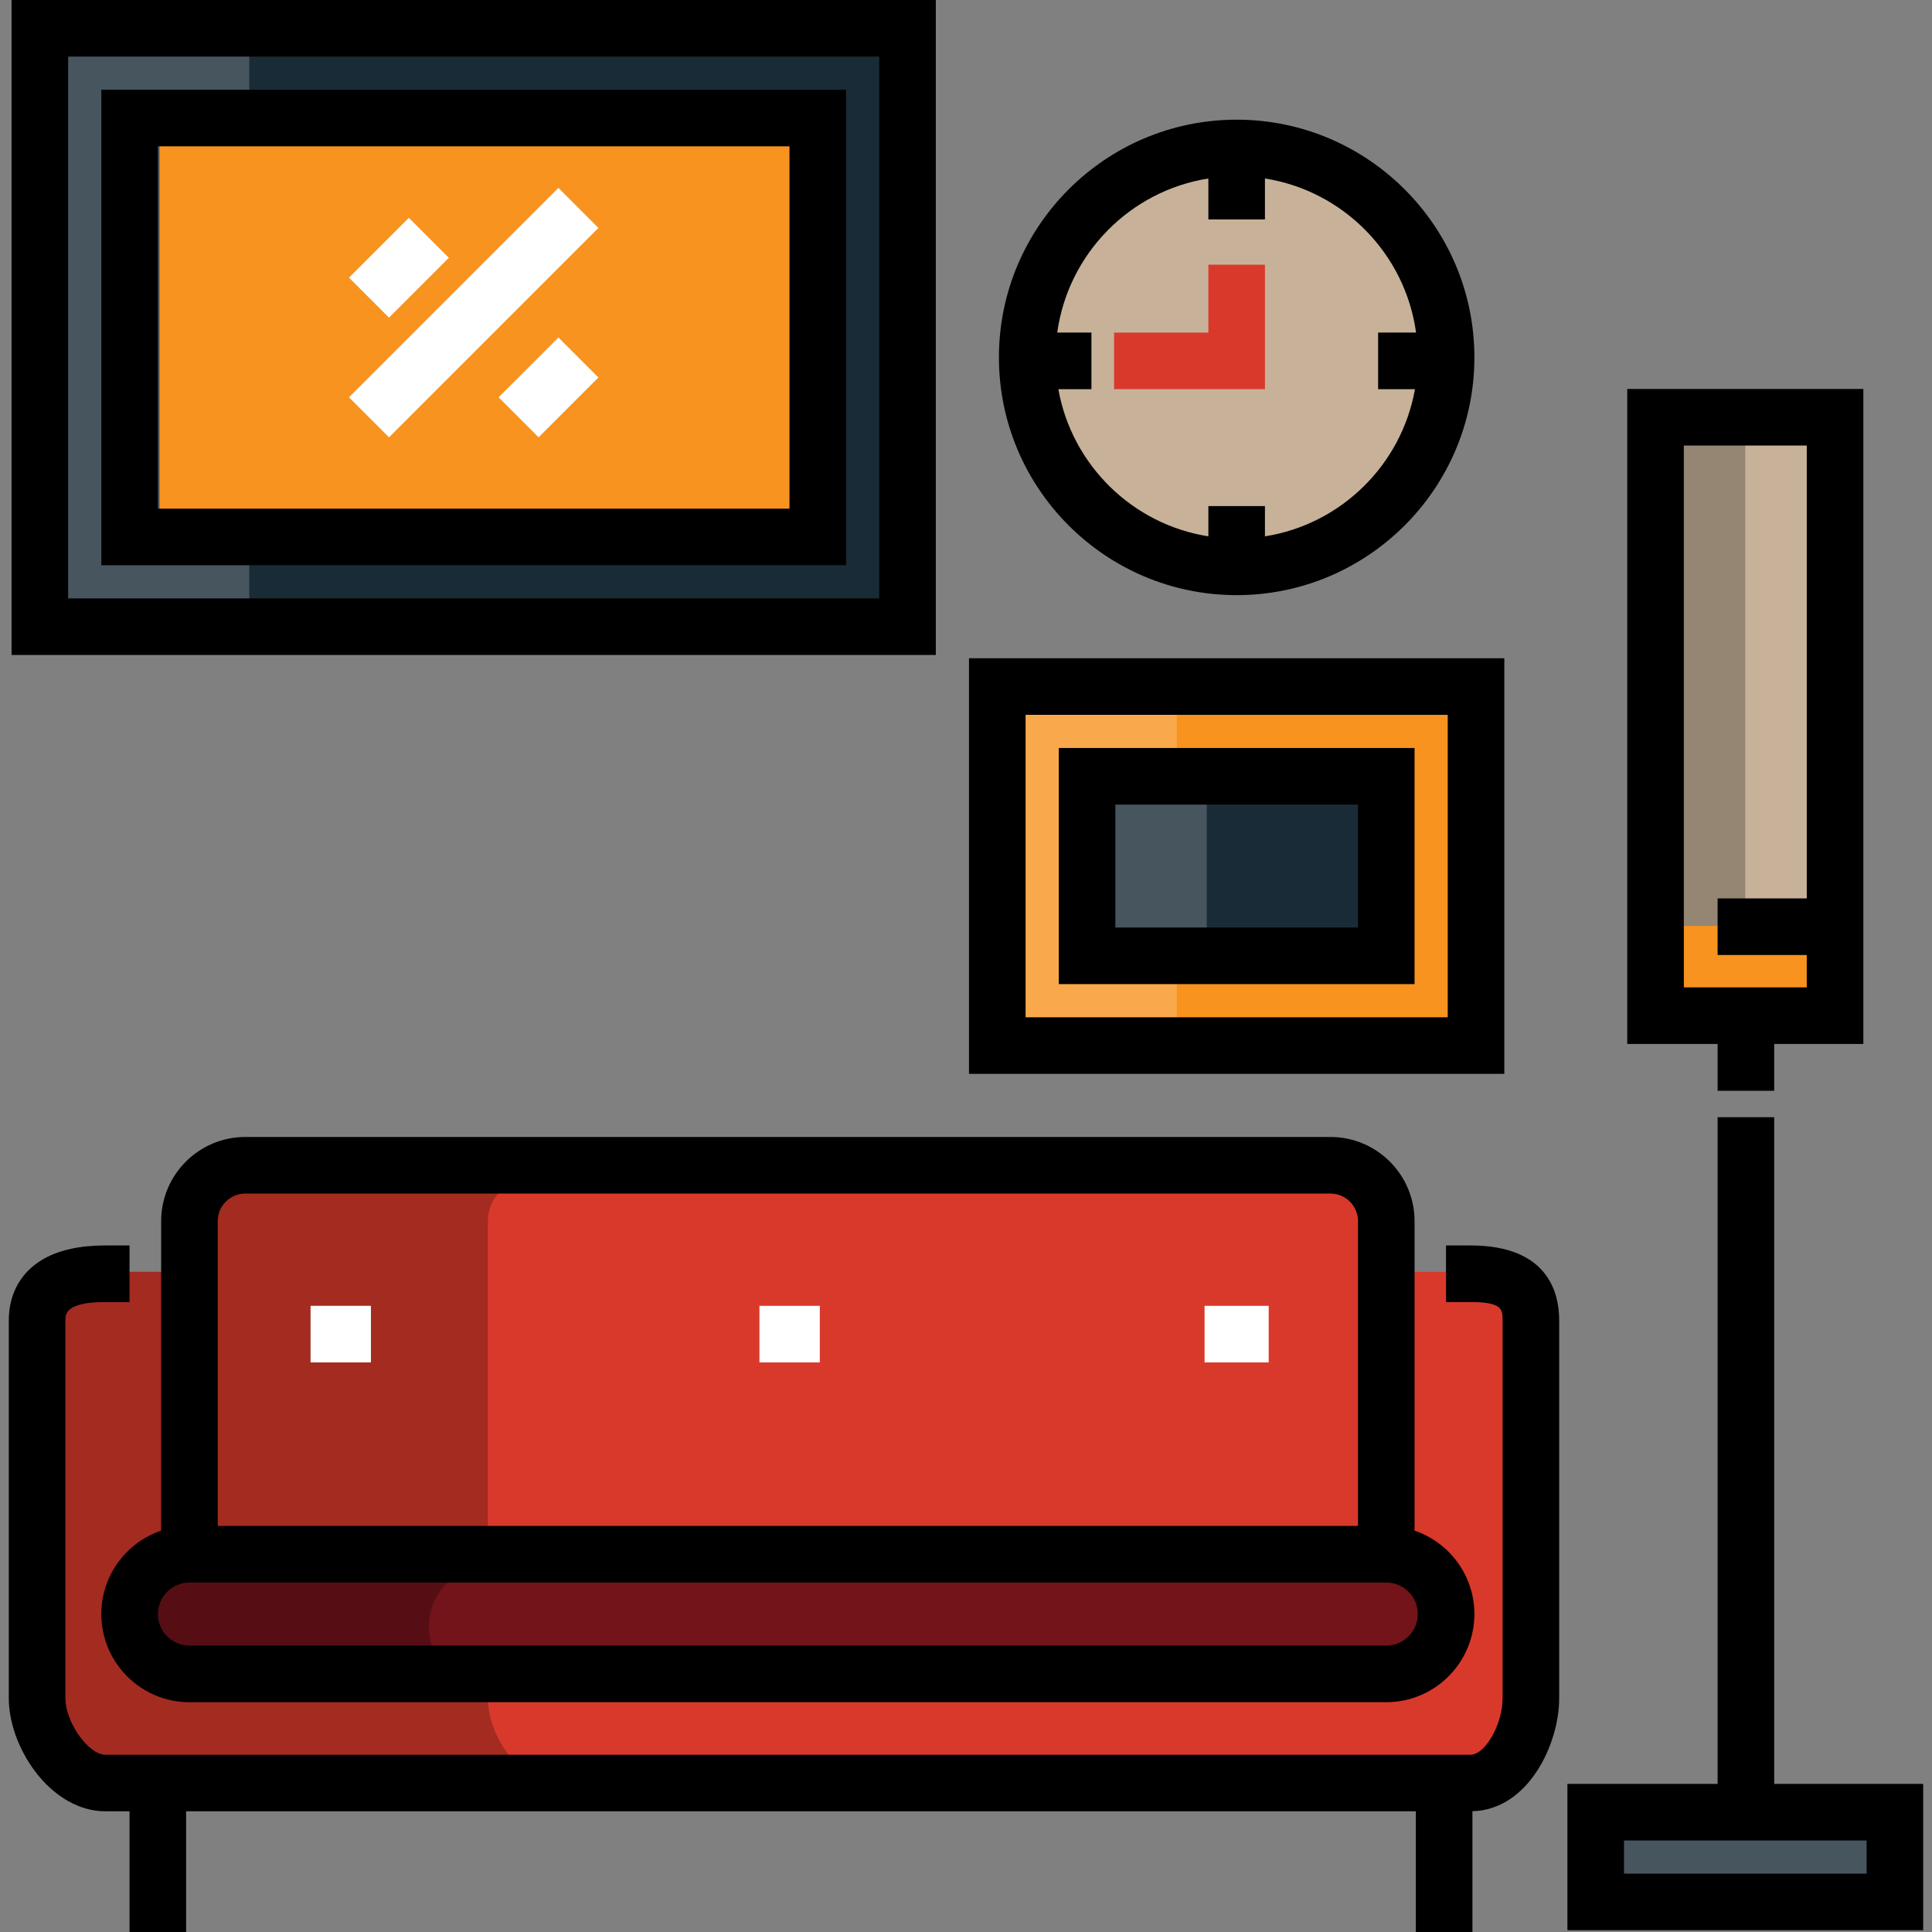
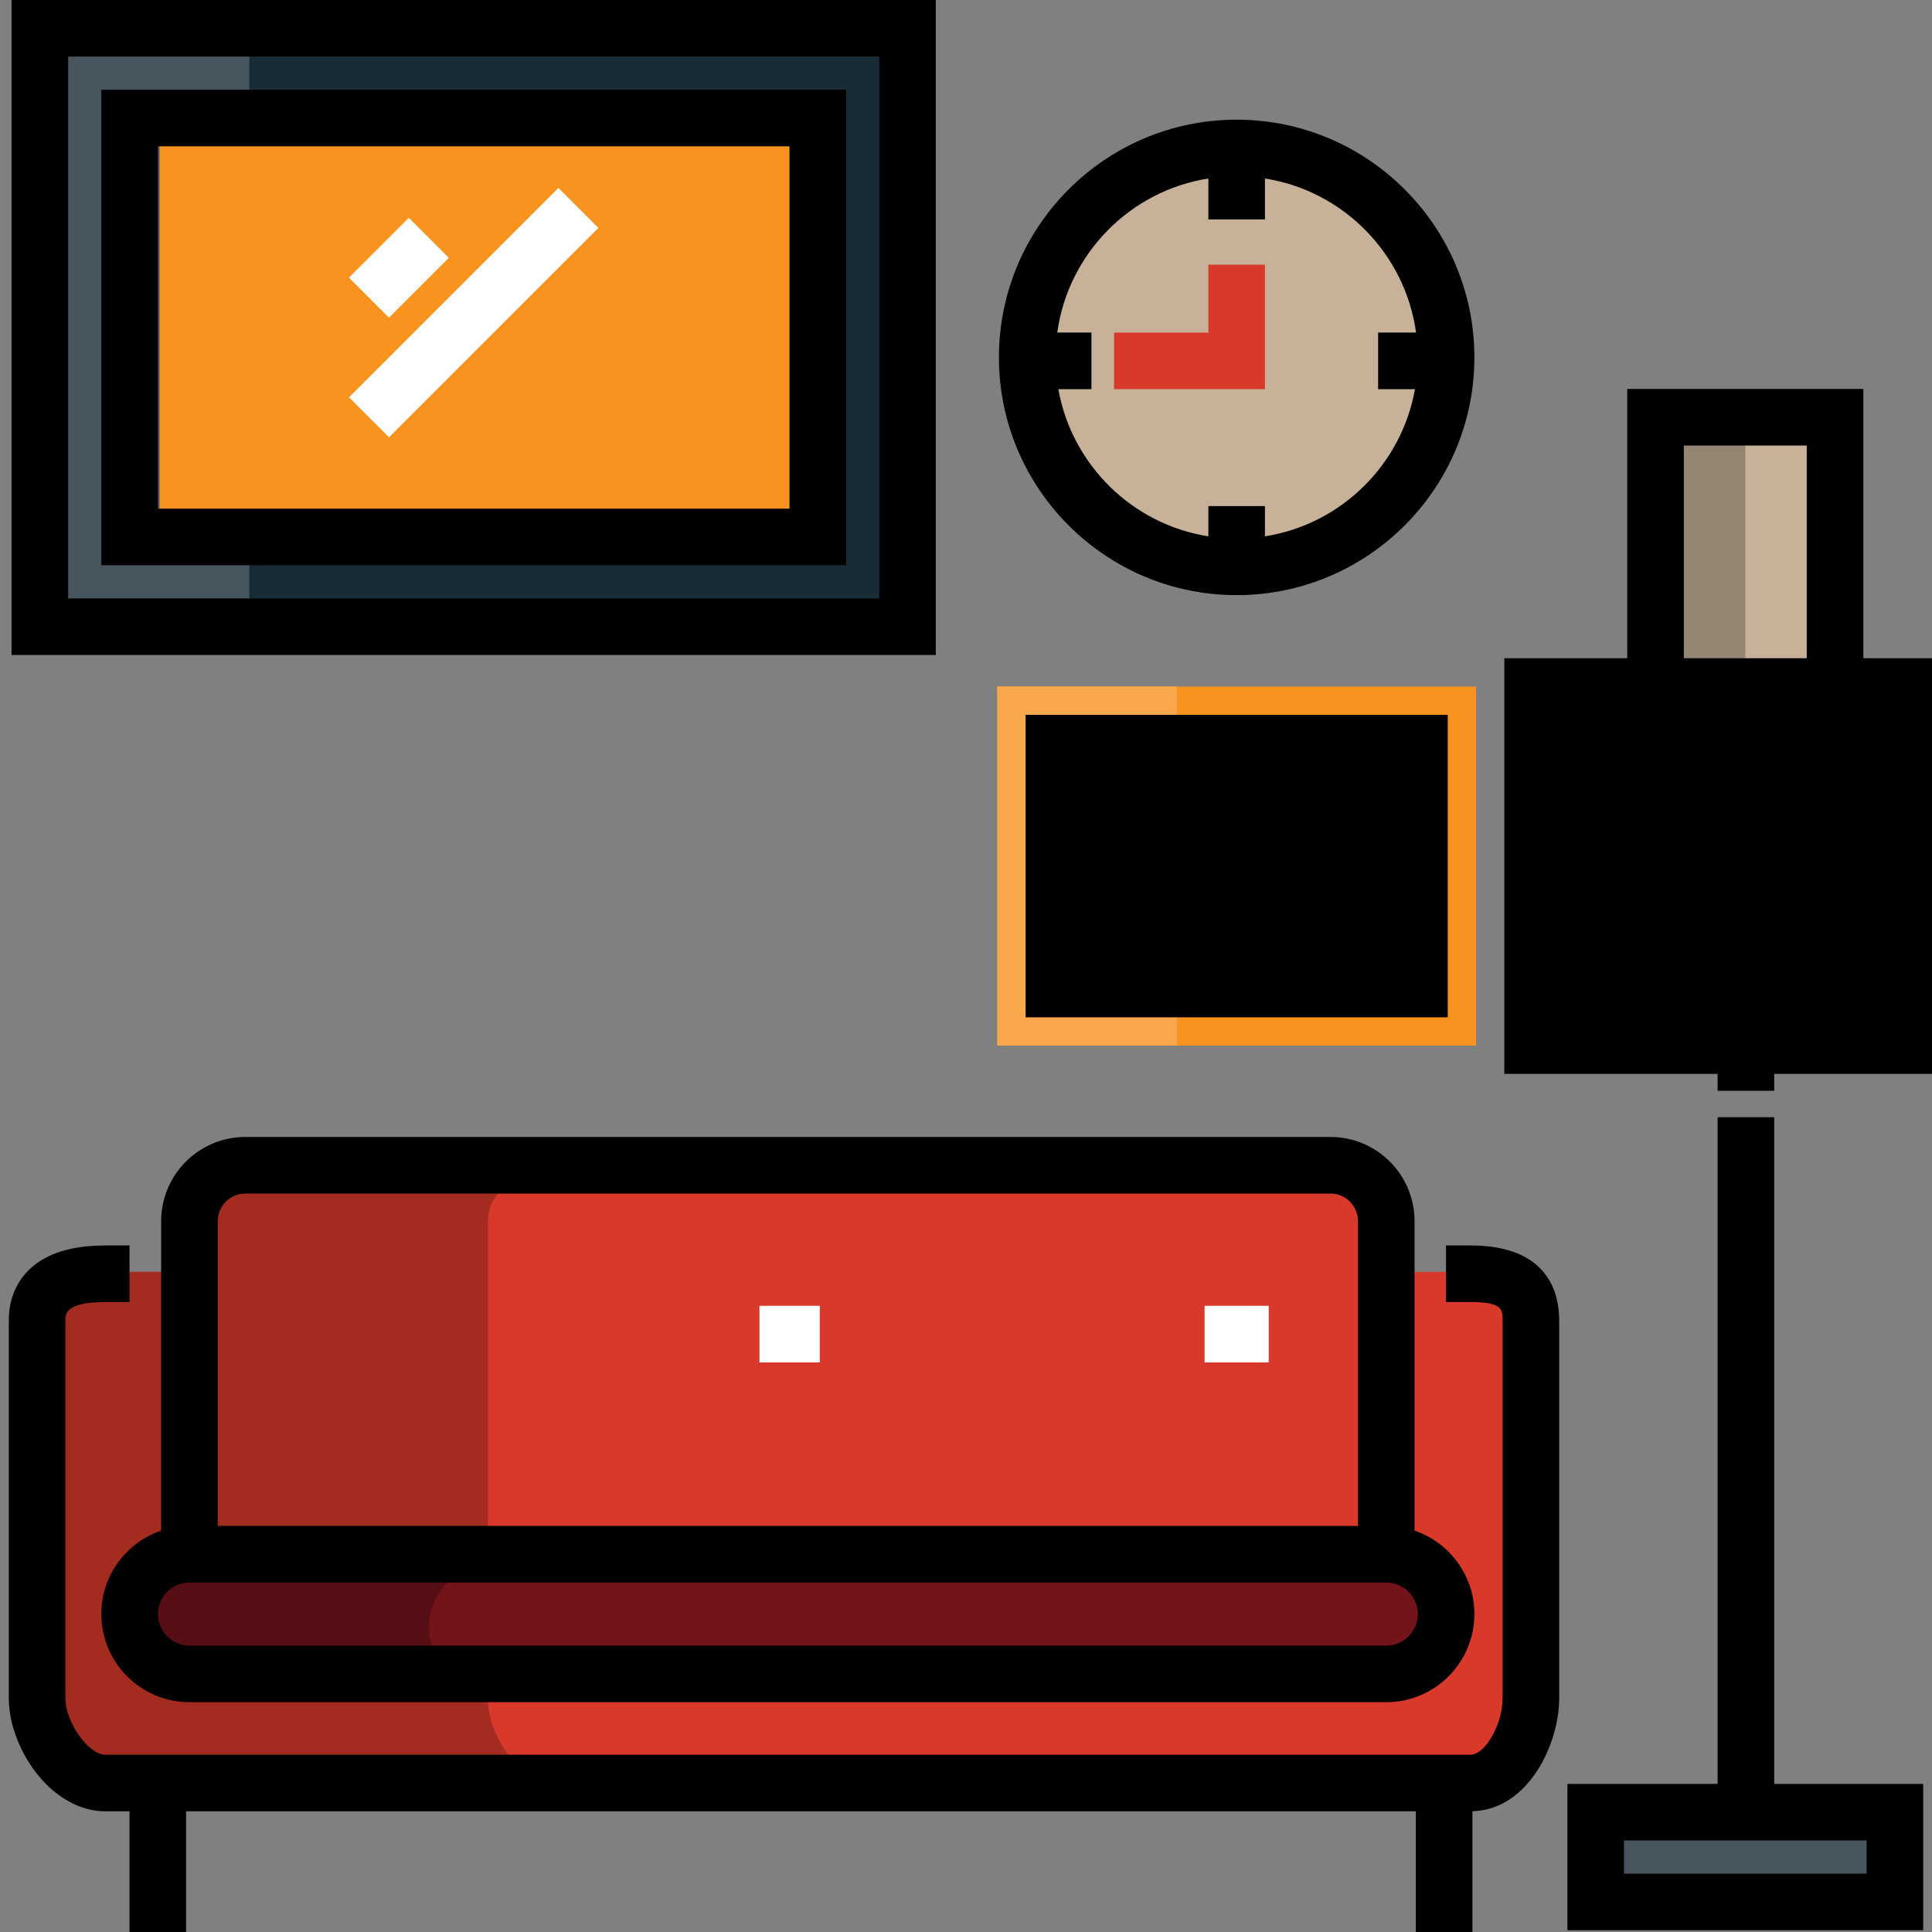
<svg xmlns="http://www.w3.org/2000/svg" version="1.1" id="Layer_1" x="0px" y="0px" viewBox="0 0 512 512" style="enable-background:new 0 0 512 512;" xml:space="preserve">
  <rect x="0" y="0" width="512" height="512" fill="#808080" stroke="none" />
  <circle style="fill:#C7B299;" cx="327.723" cy="94.719" r="55.502" />
  <rect x="264.294" y="181.941" style="fill:#F7931E;" width="126.869" height="95.149" />
  <rect x="264.294" y="181.941" style="fill:#F9A94B;" width="47.575" height="95.149" />
  <rect x="288.086" y="205.723" style="fill:#192B37;" width="79.294" height="47.575" />
  <rect x="288.086" y="205.723" style="fill:#47555F;" width="31.717" height="47.575" />
  <rect x="10.561" y="7.498" style="fill:#192B37;" width="229.945" height="158.578" />
  <rect x="10.561" y="7.498" style="fill:#47555F;" width="55.502" height="158.578" />
  <rect x="42.276" y="31.29" style="fill:#F7931E;" width="174.443" height="111.014" />
  <rect x="438.737" y="110.574" style="fill:#C7B299;" width="47.575" height="158.578" />
  <rect x="438.737" y="110.574" style="fill:#958573;" width="23.787" height="158.578" />
  <rect x="422.882" y="480.243" style="fill:#47555F;" width="79.294" height="23.787" />
  <rect x="438.737" y="245.37" style="fill:#F7931E;" width="47.575" height="23.787" />
  <path style="fill:#D9392B;" d="M34.322,337.057h-6.467c-9.552,0-17.525,3.28-17.525,12.832v100.207 c0,9.552,7.974,21.918,17.525,21.918h361.87c9.552,0,16.476-12.366,16.476-21.918V349.889c0-9.552-6.925-12.832-16.476-12.832 h-6.517" />
  <path style="fill:#A32B20;" d="M129.291,450.094V349.887c0-9.552,7.95-12.831,17.502-12.831H34.348h-6.493 c-9.552,0-17.525,3.28-17.525,12.831v100.207c0,9.552,7.973,21.918,17.525,21.918h118.937 C137.241,472.013,129.291,459.646,129.291,450.094z" />
  <path style="fill:#D9392B;" d="M367.373,411.886H50.207v-88.332c0-8.144,6.603-14.747,14.747-14.747h287.673 c8.144,0,14.747,6.603,14.747,14.747v88.332H367.373z" />
  <path style="fill:#A32B20;" d="M144.556,312.065H65.264c-8.316,0-15.947,3.483-15.947,11.798v91.168h79.974v-91.168 C129.291,315.547,136.24,312.065,144.556,312.065z" />
  <path style="fill:#73131A;" d="M367.373,443.602H50.207c-8.758,0-15.859-7.1-15.859-15.858l0,0c0-8.758,7.1-15.858,15.859-15.858 h317.167c8.758,0,15.858,7.1,15.858,15.858l0,0C383.232,436.502,376.132,443.602,367.373,443.602z" />
  <path style="fill:#560E14;" d="M113.64,431.026c0-8.759,7.1-15.995,15.859-15.995H50.207c-8.758,0-15.859,7.236-15.859,15.995 c0,8.758,7.1,15.995,15.859,15.995h79.292C120.741,447.021,113.64,439.785,113.64,431.026z" />
  <path d="M374.871,405.63v-82.025c0-12.294-10.002-22.296-22.297-22.296H65.006c-12.294,0-22.297,10.002-22.297,22.296v82.025 c-9.21,3.131-15.858,11.858-15.858,22.114c0,12.879,10.478,23.356,23.355,23.356h317.168c12.878,0,23.355-10.478,23.355-23.356 C390.73,417.488,384.082,408.761,374.871,405.63z M65.006,316.304h287.569c4.026,0,7.302,3.275,7.302,7.301v80.784H57.704v-80.784 C57.704,319.579,60.979,316.304,65.006,316.304z M367.373,436.105H50.207c-4.609,0-8.36-3.751-8.36-8.361 c0-4.609,3.751-8.36,8.36-8.36h317.168c4.609,0,8.36,3.751,8.36,8.36C375.734,432.354,371.984,436.105,367.373,436.105z" />
  <path d="M389.725,330.059h-6.517v14.995h6.517c8.478,0,8.478,2.027,8.478,4.833v100.207c0,6.833-4.596,14.92-8.478,14.92H27.856 c-4.428,0-10.528-8.645-10.528-14.92V349.888c0-1.569,0-4.833,10.528-4.833h6.467v-14.995h-6.467 c-6.669,0-12.156,1.201-16.309,3.569c-5.942,3.388-9.214,9.163-9.214,16.261v100.207c0,6.3,2.592,13.513,6.934,19.293 c5.069,6.751,11.846,10.622,18.59,10.622h6.467V512h14.995v-31.99h325.894V512h14.995v-32.008 c14.808-0.374,22.992-17.802,22.992-29.897V349.888C413.198,342.482,410.148,330.059,389.725,330.059z" />
  <g>
-     <rect x="82.303" y="346.057" style="fill:#FFFFFF;" width="15.995" height="14.995" />
    <rect x="319.226" y="346.057" style="fill:#FFFFFF;" width="16.994" height="14.995" />
    <rect x="201.264" y="346.057" style="fill:#FFFFFF;" width="15.995" height="14.995" />
  </g>
  <path d="M248.004,173.578H3.063V0h244.941L248.004,173.578L248.004,173.578z M18.058,158.583h214.951V14.995H18.058V158.583z" />
  <path d="M224.217,149.791H26.851V23.787h197.366V149.791z M41.846,134.796h167.375V38.782H41.846V134.796z" />
-   <path d="M398.659,284.587H256.797V174.442h141.862V284.587z M271.792,269.592h111.871v-80.155H271.792V269.592z" />
+   <path d="M398.659,284.587V174.442h141.862V284.587z M271.792,269.592h111.871v-80.155H271.792V269.592z" />
  <path d="M374.871,260.799h-94.287v-62.57h94.287V260.799z M295.58,245.804h64.297v-32.579H295.58V245.804z" />
  <polygon style="fill:#D9392B;" points="335.224,103.133 295.237,103.133 295.237,88.138 320.229,88.138 320.229,70.144 335.224,70.144 " />
  <path d="M327.728,31.717c-34.739,0-63.001,28.262-63.001,63.001s28.263,63.001,63.001,63.001s63.001-28.263,63.001-63.001 S362.467,31.717,327.728,31.717z M335.224,142.136v-8.013h-14.995v8.012c-20.169-3.178-36.194-18.961-39.754-39.002h8.764V88.137 h-9.056c2.88-20.908,19.265-37.562,40.046-40.837v10.846h14.995V47.301c20.782,3.273,37.168,19.928,40.048,40.837h-10.058v14.995 h9.767C371.421,123.176,355.394,138.959,335.224,142.136z" />
  <path d="M470.18,472.751V296.07h-14.995v176.681h-39.804v38.782h94.286v-38.782H470.18V472.751z M494.672,496.539h-64.296v-8.792 h64.296V496.539z" />
  <path d="M493.809,103.079h-62.571v173.578h23.946v12.414h14.995v-12.414h23.629V103.079z M446.233,261.663V118.074h32.58v120.015 h-23.629v14.995h23.629v8.579h-32.58V261.663z" />
  <g>
    <rect x="98.212" y="59.72" transform="matrix(-0.707 -0.707 0.707 -0.707 130.3 195.839)" style="fill:#FFFFFF;" width="14.995" height="22.426" />
    <rect x="118.035" y="43.578" transform="matrix(-0.707 -0.707 0.707 -0.707 155.732 230.155)" style="fill:#FFFFFF;" width="14.995" height="78.494" />
-     <rect x="137.855" y="91.429" transform="matrix(-0.707 -0.707 0.707 -0.707 175.553 278)" style="fill:#FFFFFF;" width="14.995" height="22.426" />
  </g>
  <g> </g>
  <g> </g>
  <g> </g>
  <g> </g>
  <g> </g>
  <g> </g>
  <g> </g>
  <g> </g>
  <g> </g>
  <g> </g>
  <g> </g>
  <g> </g>
  <g> </g>
  <g> </g>
  <g> </g>
</svg>